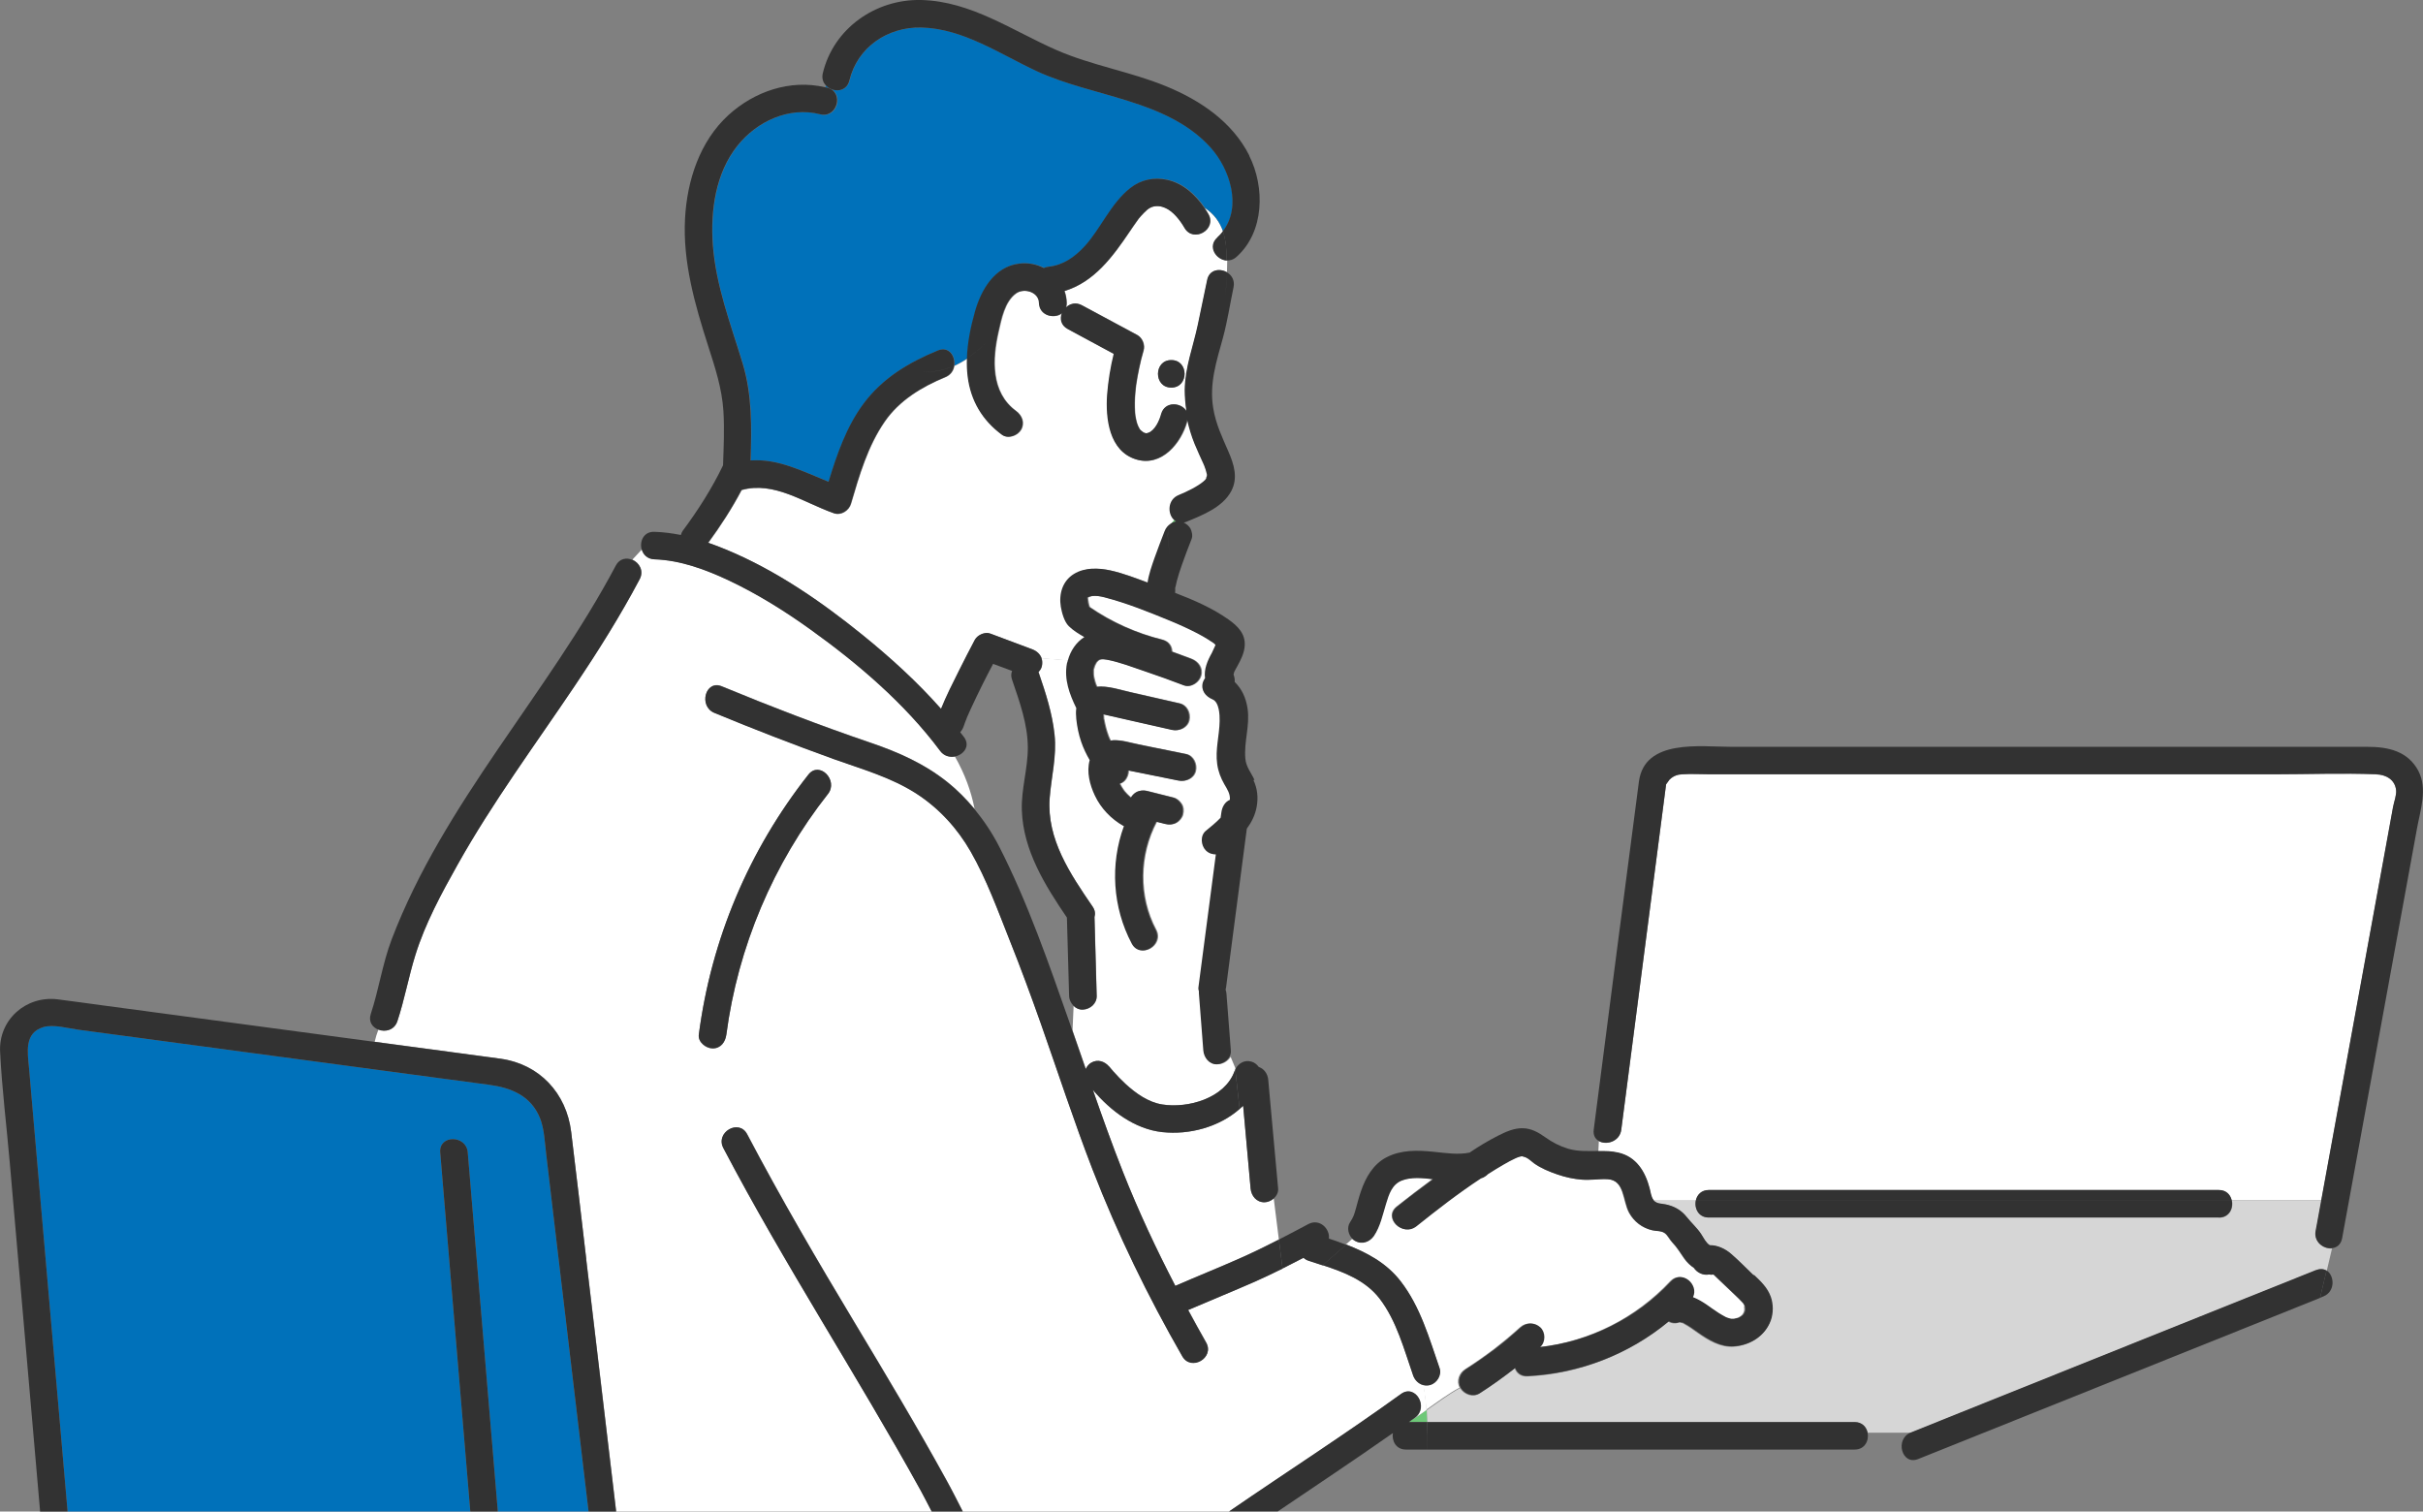
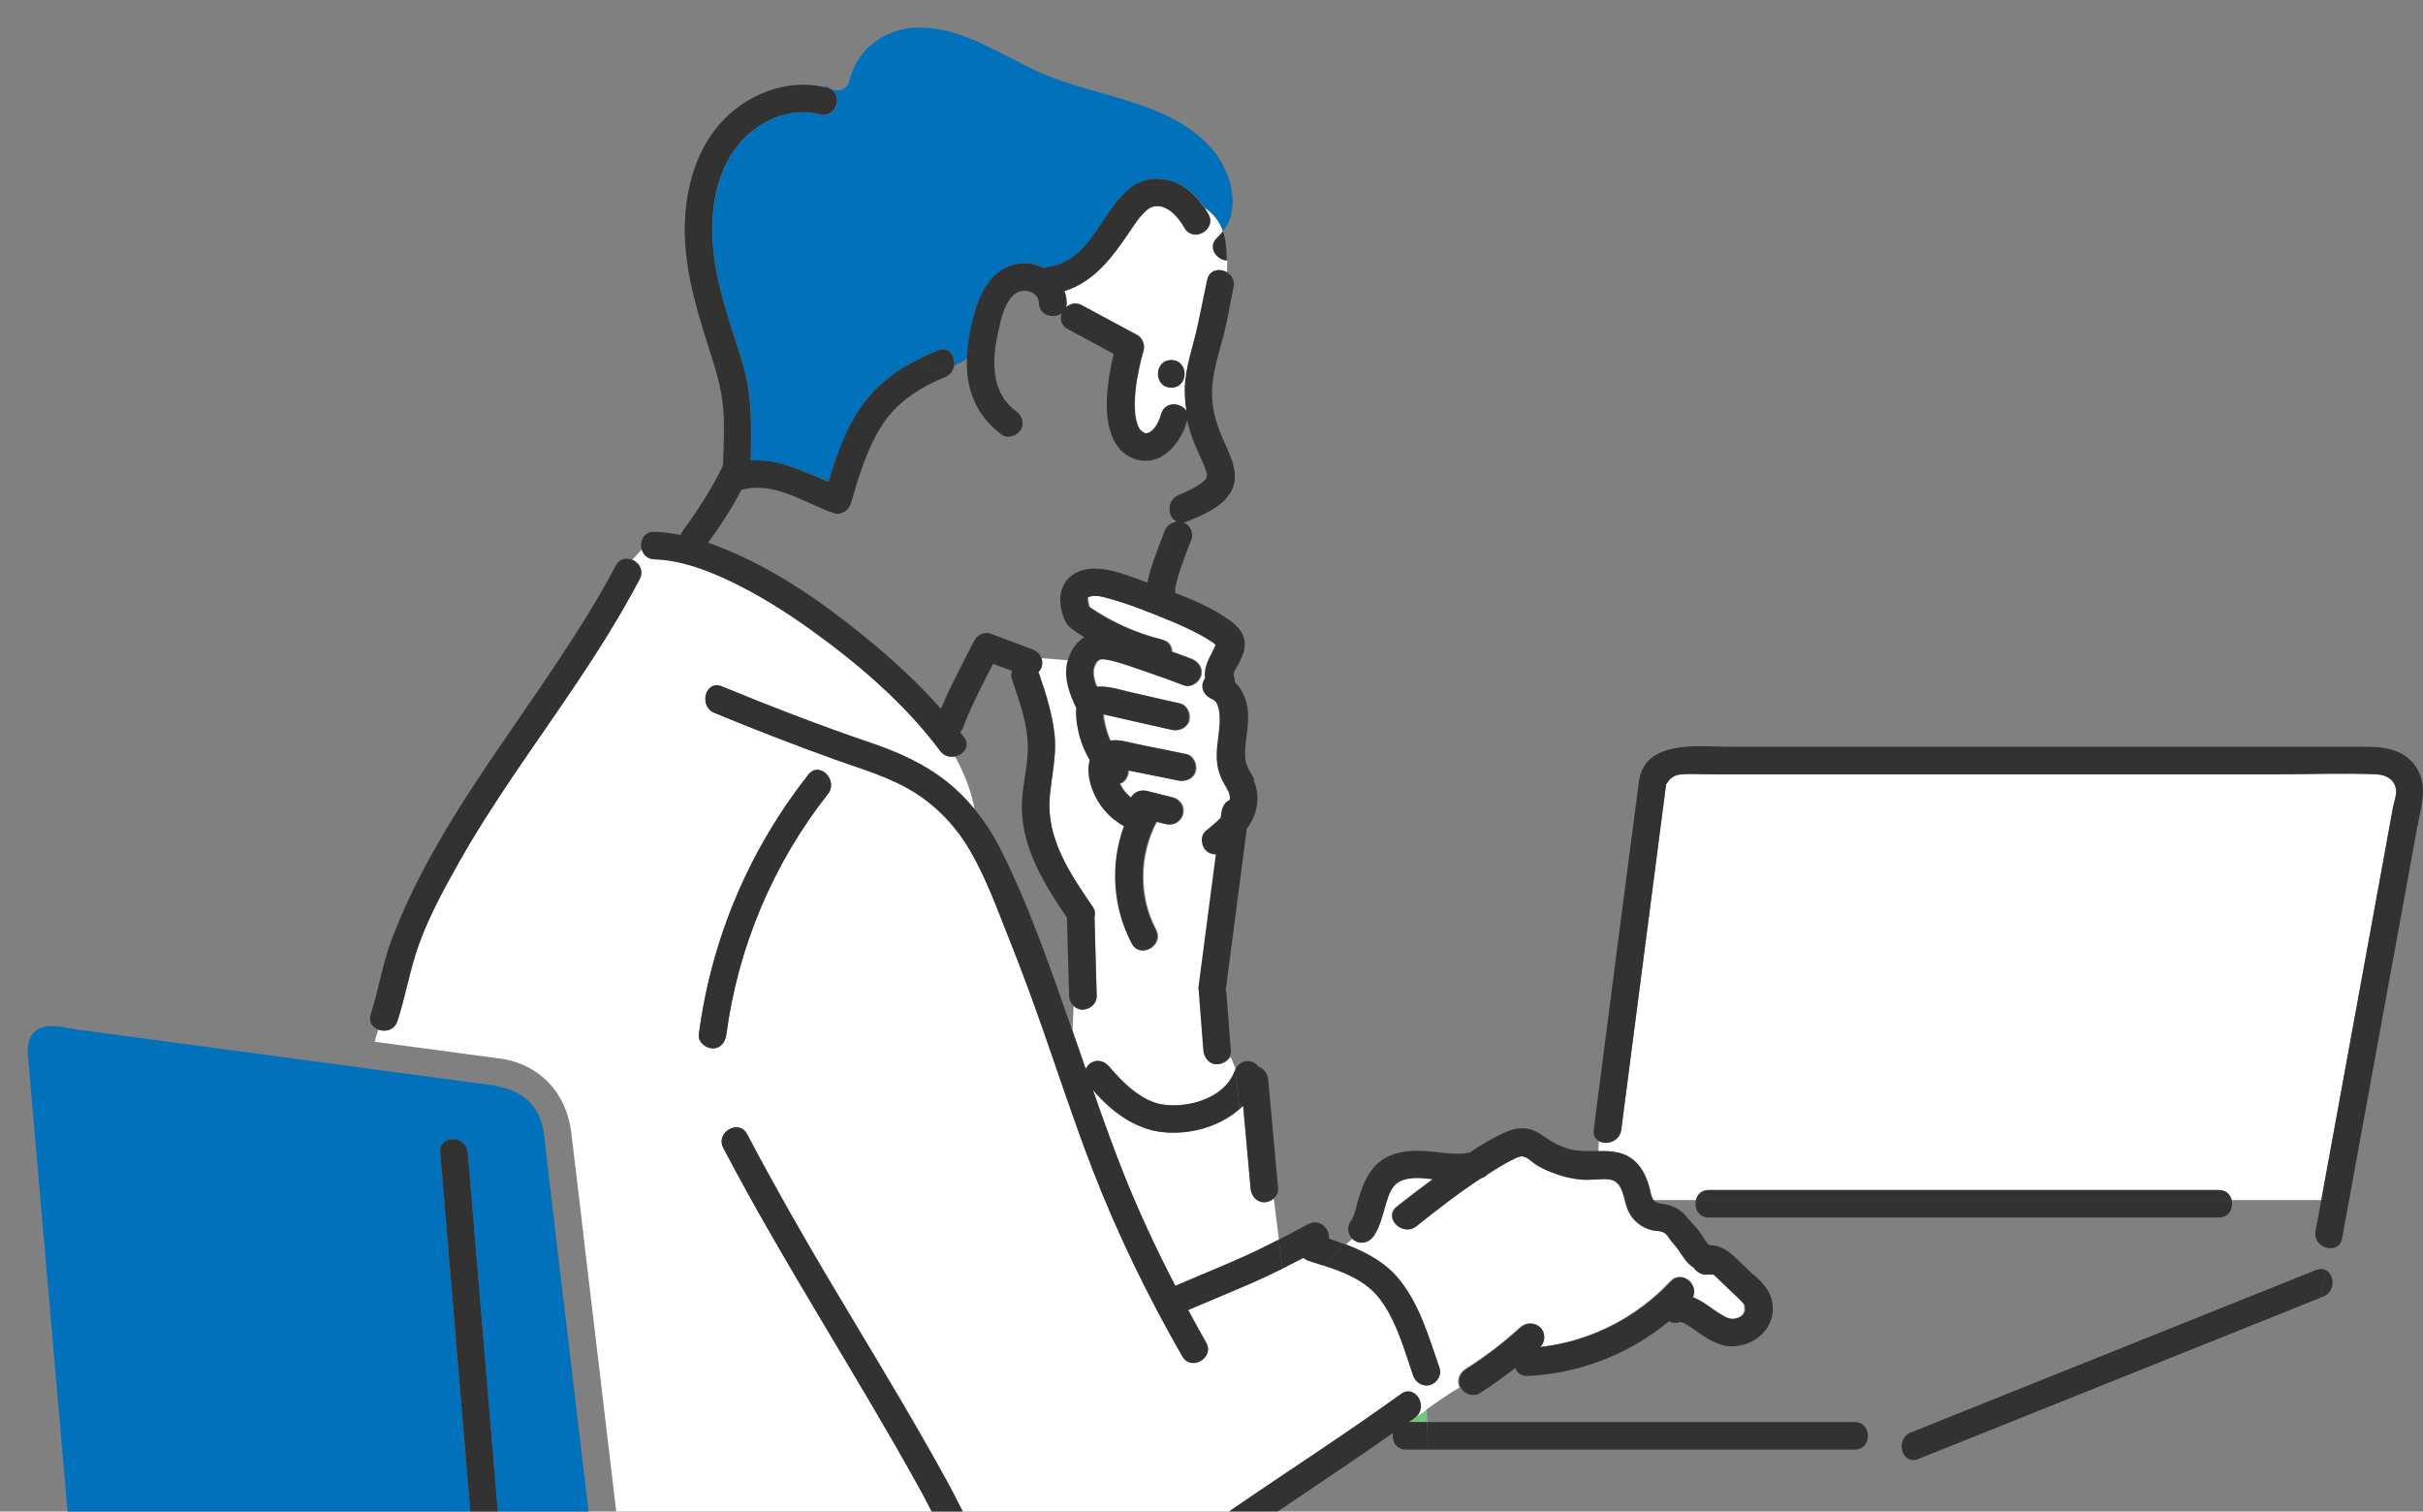
<svg xmlns="http://www.w3.org/2000/svg" viewBox="0 0 198.92 124.09">
  <rect x="0" y="0" width="198.92" height="124.09" fill="#808080" stroke="none" />
  <g fill="#6ec878">
    <path d="m142.09 108.28s.05 0 .05 0h-.01s-.02 0-.03 0z" />
    <path d="m138.1 108.58s-.07-.03-.08-.03c0 0 .04.02.08.03z" />
    <path d="m137.79 108.53s.01 0 .03 0c-.01 0-.03 0-.03 0z" />
    <path d="m96.48 48.3s-.01.08-.02.12c0-.04.01-.07.02-.1 0 0 0-.02 0-.03z" />
    <path d="m142.69 108.18s.02 0 0 0z" />
    <path d="m142.07 108.28s0 0 .01 0 0 0-.01 0z" />
    <path d="m96.49 48.27s0 .01 0 .02c0-.03.01-.05.02-.08.02-.1-.01-.01-.02.06z" />
  </g>
  <path d="m38.4 94.6c.82 9.83 1.65 19.66 2.47 29.49h7.45c-.93-7.87-1.86-15.73-2.8-23.6-.23-1.92-.46-3.84-.68-5.76-.12-1-.15-2.06-.5-2.92-.75-1.86-2.39-2.51-4.14-2.75-1.57-.21-3.15-.42-4.72-.63-9.69-1.3-19.38-2.6-29.07-3.9-.82-.11-2.03-.46-2.85-.21-1.59.48-1.29 2.08-1.18 3.33.36 4.14.72 8.28 1.08 12.43.7 8 1.39 16.01 2.09 24.01h33.06c-.82-9.83-1.65-19.66-2.47-29.49-.12-1.45 2.14-1.44 2.26 0z" fill="#0071ba" />
  <path d="m116.02 116.49c-.12.08-.24.16-.35.25h1.51c-.01-.33-.03-.66-.05-.99-.36.26-.73.51-1.1.75z" fill="#6ec878" />
-   <path d="m182.16 99.95h-41.88c-.86 0-1.21-.79-1.05-1.44h-3.5s0 .01 0 .02c.27.33.63.28 1.01.36.71.15 1.28.47 1.73 1.04.38.48.83.87 1.17 1.38.26.4.39.71.71.93.64-.02 1.28.29 1.77.72.63.55 1.22 1.16 1.83 1.74.56.53 1.12 1.06 1.38 1.81.21.6.21 1.32 0 1.92-.46 1.28-1.67 2.03-3 2.13-1.11.08-2.09-.52-2.96-1.13-.37-.26-.74-.54-1.15-.75 0 0-.05-.03-.1-.06-.01 0-.02 0-.03 0-.04-.01-.17-.03-.23-.05-.03 0-.07.02-.1.03-.28.09-.56.04-.8-.09-3.25 2.7-7.35 4.29-11.59 4.49-.54.03-.88-.27-1.02-.66-.94.73-1.91 1.43-2.91 2.07-.53.34-1.22.09-1.55-.41 0-.01-.01-.03-.02-.05-.94.52-1.84 1.19-2.74 1.82.02.33.04.66.05.99h35.09c.61 0 .96.4 1.06.86h3.56c1.38-.55 2.75-1.1 4.13-1.66 5.97-2.39 11.94-4.79 17.91-7.18 3.74-1.5 7.48-3 11.23-4.5.34-.14.63-.1.86.04l.43-1.82c-.68.05-1.48-.52-1.32-1.41.04-.23.09-.47.13-.7.11-.62.23-1.24.34-1.86h-7.37c.16.65-.19 1.44-1.05 1.44z" fill="#d6d6d6" />
  <path d="m195.09 63.57c-2.78-.11-5.58 0-8.35 0h-46.42c-.72 0-1.47-.05-2.19 0-.18.01-.31.02-.49.08-.22.07-.41.19-.58.36 0 0-.28.39-.28.39-.07.51-.13 1.03-.2 1.54-1.16 8.94-2.32 17.87-3.48 26.81-.13.97-1.22 1.29-1.84.93l-.04.84c.55 0 1.09 0 1.64.13 1.47.34 2.2 1.55 2.56 2.92.08.29.12.7.31.95h3.5c.11-.45.46-.82 1.05-.82h41.88c.59 0 .94.38 1.05.82h7.37c1.68-9.22 3.37-18.43 5.05-27.65.28-1.54.56-3.07.84-4.61.08-.43.3-.99.25-1.39-.11-.87-.84-1.26-1.62-1.29z" fill="#fff" />
  <path d="m100 87.37c-.64.03-1.08-.54-1.13-1.13-.12-1.55-.24-3.11-.36-4.66 0-.07 0-.13 0-.19-.04-.11-.06-.23-.04-.35.48-3.64.95-7.27 1.43-10.91-.29.02-.59-.08-.83-.32-.4-.4-.47-1.21 0-1.6.39-.32.84-.67 1.22-1.08.02-.14.04-.28.06-.42.06-.46.3-.88.7-1.05.04-.49-.21-.86-.45-1.27-.3-.52-.5-1.06-.59-1.66-.17-1.2.18-2.35.2-3.54 0-.5-.04-1.55-.59-1.78-.56-.24-.97-.74-.79-1.39.03-.12.1-.24.18-.35-.1-.73.2-1.42.56-2.07.02-.03.2-.42.3-.65-.02-.03-.05-.06-.07-.08-.03-.03-.04-.04-.05-.05 0 0-.02-.01-.06-.04-.13-.1-.27-.19-.41-.27-.28-.18-.58-.34-.87-.5-.75-.39-1.52-.74-2.3-1.06-1.73-.72-3.54-1.44-5.35-1.91-.34-.09-.69-.14-1.04-.11-.08 0-.29.06-.42.16.06-.05.04.07.04.02.03.25.06.47.15.72 1.79 1.24 3.86 2.16 5.97 2.68.55.14.79.55.8.98.53.19 1.06.39 1.59.59.57.22.96.75.79 1.39-.15.55-.82 1.01-1.39.79-1.06-.41-2.12-.79-3.19-1.15-1.01-.34-2.05-.75-3.1-.95-.17-.03-.36-.05-.53-.03-.11.02-.18.07-.26.13.06-.05-.05.06-.11.12 0 .01-.07.12-.08.15-.01.02-.06.14-.07.15-.02.06-.04.13-.06.2-.02.05-.02.08-.03.09v.09.24c0 .22.06.43.12.65.04.15.1.29.16.43.87-.1 1.89.25 2.7.43l4.08.93c.62.14.92.81.79 1.39-.14.61-.81.92-1.39.79-1.13-.26-2.27-.52-3.4-.77-.54-.12-1.09-.25-1.63-.37-.16-.04-.32-.07-.48-.11-.02 0-.08-.02-.13-.03 0 .09.01.18.02.27v.07c0 .02 0 .04.02.08.08.45.19.89.35 1.32 0 .01.07.17.08.2.03.08.07.16.11.23.07-.01.14-.04.22-.04.68-.04 1.41.2 2.07.34 1.3.26 2.6.53 3.9.79.62.13.92.83.79 1.39-.14.62-.81.91-1.39.79-1.09-.22-2.18-.44-3.27-.66-.28-.06-.57-.12-.85-.17 0 .3-.1.6-.32.84-.11.12-.24.2-.39.25.09.18.19.35.31.51.02.03.04.06.06.08.01.01.01.01.03.04.07.07.13.15.2.22.1.11.21.2.33.3.1-.18.26-.35.43-.45.26-.15.58-.19.87-.11.72.18 1.43.36 2.15.54.29.07.52.27.68.52.17.26.18.58.11.87-.06.27-.28.54-.52.68-.26.15-.58.19-.87.11-.25-.06-.51-.13-.76-.19-1.45 2.73-1.52 6.11-.06 8.86.68 1.29-1.27 2.43-1.95 1.14-1.57-2.97-1.79-6.52-.64-9.64-.02 0-.03 0-.05-.02-.99-.56-1.85-1.44-2.33-2.48-.42-.89-.7-1.96-.43-2.92-.28-.48-.51-.98-.7-1.51-.21-.6-.33-1.22-.4-1.86-.03-.3-.04-.6 0-.9-.55-1.16-1-2.36-.77-3.66.02-.09.05-.17.08-.26l-2.24-.18c.07.2.08.42.03.66-.04.18-.14.34-.28.48 0 .02.02.03.02.05.57 1.66 1.12 3.33 1.3 5.09.19 1.78-.26 3.45-.4 5.21-.26 3.37 1.7 6.24 3.52 8.9.21.3.24.6.16.86v.03c.06 2.15.12 4.3.18 6.45.02.63-.53 1.1-1.13 1.13-.3.01-.57-.11-.77-.31l-.09 2.01c.37 1.05.73 2.11 1.1 3.17.1-.22.26-.41.45-.52.53-.31 1.1-.11 1.47.32-.04-.05-.06-.08.03.03.1.12.2.24.3.35.32.36.66.71 1.01 1.04.84.77 1.86 1.51 3.02 1.69 2.12.33 5.13-.52 5.93-2.72.02-.05.05-.11.07-.16v-.07s-.4-.96-.4-.96c-.2.35-.61.59-1.01.61z" fill="#fff" />
  <path d="m101.42 87.77-.02-.05v.07s.02-.01.02-.02z" fill="#6ec878" />
  <path d="m99.93 19.5c.18-.16.33-.33.47-.51-.26-.74-.71-1.4-1.49-1.92.11.16.22.33.31.5.73 1.26-1.22 2.4-1.95 1.14-.38-.65-.95-1.37-1.58-1.64-.34-.14-.52-.16-.73-.15-.02 0-.14.01-.18.02-.06.01-.13.03-.19.05-.04.02-.17.08-.21.1-.03.02-.13.1-.18.13-.18.16-.35.33-.51.51-.22.25-.16.18-.36.46-.19.26-.36.52-.54.78-1.44 2.13-2.95 4.18-5.38 4.92.1.3.17.63.18.97 0 .14-.02.26-.05.37.32-.3.8-.44 1.3-.17 1.51.81 3.02 1.63 4.54 2.44.43.23.66.81.52 1.28s-.26.96-.36 1.44c-.1.46-.18.92-.25 1.39 0 .07-.03.23-.03.25-.02.14-.03.28-.04.42-.02.26-.04.52-.04.78s0 .51.02.77c0 .1.02.21.03.31 0 .04.04.23.05.26.03.12.06.24.09.36.01.04.07.19.09.23.04.07.07.14.11.21.02.03.03.06.04.07 0 0 .01.01.03.02l.17.17c-.21-.2.03 0 .1.05.01 0 .02 0 .03.01.05.02.1.04.15.05.03 0 .12 0 .21-.04.54-.2.9-.98 1.05-1.54.29-1.07 1.63-.97 2.08-.24-.09-.58-.14-1.16-.14-1.75.03-1.88.69-3.53 1.07-5.33.26-1.23.52-2.46.77-3.69.18-.85 1.01-.97 1.6-.64.01-.32.02-.64.02-.95-.88-.05-1.62-1.15-.78-1.89zm-3.77 12.32c-1.46 0-1.45-2.26 0-2.26s1.45 2.26 0 2.26z" fill="#fff" />
  <path d="m67.34 9.38c-2.54-.65-5.18.58-6.77 2.57-1.81 2.26-2.23 5.35-2.03 8.15.24 3.36 1.46 6.52 2.44 9.71.8 2.62.74 5.3.66 7.99 2.26-.16 4.27.9 6.4 1.75.68-2.25 1.48-4.53 2.87-6.41 1.56-2.11 3.72-3.39 6.11-4.37.9-.37 1.45.48 1.33 1.25.37-.17.73-.38 1.07-.6.04-1.3.31-2.61.66-3.85.51-1.8 1.61-3.7 3.64-3.94.71-.08 1.41.06 2.01.36.13-.06.28-.1.43-.11 1.17-.12 2.11-.79 2.92-1.67 1.31-1.42 2.15-3.53 3.76-4.79.88-.69 1.95-.91 3.05-.66 1.29.29 2.3 1.23 3.03 2.3.78.52 1.23 1.17 1.49 1.92 1.57-2.02.57-5.12-1.01-6.87-3.57-3.95-9.64-4.13-14.23-6.25-3.03-1.4-6.07-3.52-9.52-3.6-2.77-.06-5.25 1.6-5.9 4.35-.24 1-1.39.99-1.93.4-.02.05-.04.1-.06.16.07.02.14.02.2.04 1.41.36.81 2.54-.6 2.18z" fill="#0071ba" />
-   <path d="m99.1 38.83c-.03-.09-.05-.17-.07-.26-.08-.25-.14-.38-.16-.43-.24-.57-.51-1.12-.75-1.69-.26-.64-.46-1.31-.61-1.98 0 .04 0 .09-.02.13-.49 1.79-2.11 3.75-4.18 3.12-2.22-.68-2.52-3.37-2.37-5.33.08-1.11.26-2.24.54-3.33-1.26-.68-2.52-1.36-3.78-2.04-.56-.3-.66-.85-.48-1.3-.64.5-1.86.21-1.88-.85-.02-.91-1.24-1.26-1.91-.77-.92.67-1.18 2.07-1.42 3.11-.52 2.27-.66 5 1.43 6.53.49.36.74.97.41 1.55-.29.49-1.05.77-1.55.41-1.61-1.18-2.57-2.79-2.81-4.78-.06-.49-.08-.98-.06-1.48-.34.23-.7.43-1.07.6-.06.38-.29.75-.73.93-1.93.79-3.78 1.9-4.98 3.65-1.39 2.01-2.09 4.42-2.77 6.74-.16.56-.81.99-1.39.79-2.45-.85-4.91-2.66-7.59-1.91-.8 1.51-1.74 2.96-2.74 4.33.52.18 1.03.37 1.54.59 4.05 1.7 7.72 4.22 11.12 6.97 2.29 1.86 4.5 3.86 6.46 6.08.43-1.07.96-2.11 1.47-3.13.42-.85.85-1.69 1.3-2.53.22-.41.83-.69 1.28-.52 1.15.43 2.29.86 3.44 1.29.37.14.65.4.76.73l2.24.18c.21-.77.68-1.48 1.35-1.91-.46-.26-.93-.54-1.28-.9-.38-.38-.57-1.08-.65-1.59-.17-1.04.13-2.11 1.07-2.69.89-.55 2.01-.51 3-.29 1.03.23 2.05.63 3.05 1 .1-.69.35-1.39.57-2.02.25-.73.53-1.46.82-2.18.11-.27.28-.48.49-.63.07-.12.15-.23.27-.34-.52-.5-.52-1.64.4-2.02.71-.29 1.54-.7 2.03-1.11.03-.02.11-.1.16-.15.02-.02.05-.08.08-.12-.01 0 .04-.18.05-.17 0-.06 0-.13 0-.16 0 .04.04.13-.03-.11z" fill="#fff" />
  <path d="m96.14 43.02c.14-.09.29-.16.47-.19-.08-.04-.14-.09-.2-.15-.11.1-.2.22-.27.34z" fill="#6ec878" />
  <path d="m100.95 124.06c4.68-3.22 9.47-6.3 14.08-9.62 1.18-.85 2.31 1.11 1.14 1.95-.05.04-.1.07-.15.11.37-.24.74-.49 1.1-.75-.05-.68-.13-1.35-.25-2.03-.39-.09-.71-.39-.85-.8-.74-2.14-1.35-4.47-2.75-6.3-1.15-1.5-2.93-2.18-4.68-2.75l-.32.28.32-.28c-.38-.12-.76-.24-1.13-.37-.18-.06-.32-.15-.44-.25-.57.3-1.15.59-1.72.88v.06s0-.06 0-.06c-.73.36-1.45.71-2.2 1.04-1.84.82-3.71 1.57-5.55 2.36.48.89.97 1.78 1.47 2.66.73 1.26-1.23 2.4-1.95 1.14-2.83-4.93-5.31-10.04-7.37-15.34-1.53-3.95-2.84-7.99-4.25-11.99-.81-2.29-1.65-4.56-2.55-6.82-.97-2.44-1.9-5-3.2-7.28-1.09-1.91-2.59-3.55-4.44-4.75-2.08-1.35-4.46-2.01-6.78-2.84-3.3-1.19-6.58-2.46-9.82-3.8-1.33-.55-.74-2.73.6-2.18 4.01 1.66 8.07 3.22 12.18 4.62 2.3.78 4.44 1.73 6.35 3.25.81.65 1.55 1.4 2.22 2.2-.28-1.43-.8-2.87-1.62-4.3-.41.08-.87-.04-1.19-.46-2.89-3.87-6.75-7.18-10.65-9.97-2.1-1.5-4.31-2.89-6.65-4-1.92-.91-4.02-1.69-6.16-1.76-.57-.02-.91-.38-1.04-.81-.27.28-.53.56-.78.84.56.24.97.9.6 1.6-1.59 3.01-3.41 5.89-5.3 8.71-3.27 4.86-6.77 9.59-9.64 14.71-1.32 2.35-2.66 4.84-3.47 7.42-.56 1.79-.89 3.66-1.48 5.44-.25.74-.99.91-1.56.69-.13.34-.23.67-.31 1.01 2.58.35 5.17.69 7.75 1.04.86.12 1.73.23 2.59.35 3.2.44 5.4 2.83 5.79 6 .43 3.48.83 6.97 1.24 10.45.82 6.91 1.64 13.81 2.46 20.72h25.91s0 0 0 0h-.44.44c-.3-.59-.6-1.16-.9-1.72-5.23-9.47-11.17-18.53-16.2-28.11-.68-1.29 1.28-2.43 1.95-1.14 2.76 5.25 5.75 10.37 8.81 15.45 2.58 4.29 5.15 8.58 7.56 12.97.46.83.89 1.69 1.33 2.55h21.87s.02-.02.04-.03zm-32.98-58.87c-4.48 5.67-7.4 12.59-8.34 19.76-.08.6-.45 1.14-1.13 1.13-.55 0-1.21-.52-1.13-1.13 1.02-7.83 4.11-15.16 9-21.35.9-1.14 2.49.47 1.6 1.6z" fill="#fff" />
  <path d="m104.57 98.39c-.22.19-.5.31-.77.31-.65 0-1.07-.52-1.13-1.13-.03-.37-.07-.75-.1-1.12-.17-1.89-.34-3.78-.51-5.66-.09.09-.19.16-.29.25v.12s0-.12 0-.12c-1.68 1.48-4.11 2.14-6.35 1.9-2.27-.25-4.24-1.74-5.7-3.47.79 2.27 1.59 4.53 2.48 6.76 1.26 3.19 2.72 6.29 4.29 9.33 1.89-.82 3.71-1.55 5.46-2.33 1.03-.46 2.04-.95 3.04-1.47z" fill="#fff" />
  <path d="m143.21 107.24s-.03-.08-.04-.11c-.02-.04-.06-.09-.06-.11 0-.01 0-.01-.01-.02-.03-.03-.05-.06-.08-.09-.19-.21-.39-.39-.59-.59-.48-.45-.95-.91-1.43-1.36-.11-.1-.21-.21-.32-.31 0 0-.02-.02-.05-.04-.12.02-.24.02-.38 0-.46.1-.97-.15-1.22-.54-.29-.19-.55-.43-.79-.77-.33-.48-.58-.91-.99-1.33-.21-.22-.36-.57-.61-.75-.29-.21-.7-.16-1.04-.24-.81-.19-1.48-.7-1.88-1.43-.54-.99-.35-2.67-1.77-2.76-.69-.04-1.39.09-2.08.04-.7-.05-1.39-.2-2.05-.43-.67-.23-1.33-.5-1.91-.91-.22-.16-.43-.38-.68-.49-.08-.04-.28-.08-.34-.1-.06.02-.22.05-.28.07-.18.07-.1.03-.24.1-.32.15-.64.32-.95.5-.44.25-.87.53-1.31.8-.14.14-.31.26-.51.33-.02 0-.03 0-.05.01-1.85 1.22-3.63 2.6-5.31 3.94-1.13.9-2.73-.69-1.6-1.6.97-.77 1.96-1.52 2.96-2.26-.85-.1-1.78-.2-2.57.11-.8.32-1.06 1.11-1.3 1.94-.26.88-.45 1.83-.98 2.6-.34.51-.99.73-1.55.41-.07-.04-.13-.09-.19-.14l-.51.45c1.71.66 3.31 1.51 4.47 3.01 1.62 2.08 2.35 4.68 3.2 7.14.2.58-.23 1.24-.79 1.39-.19.05-.37.05-.54 0 .12.68.21 1.35.25 2.03.9-.64 1.8-1.3 2.74-1.82-.3-.52-.06-1.19.43-1.5.83-.53 1.63-1.09 2.41-1.68.02-.01.03-.02.04-.03.04-.03.07-.06.11-.09.09-.07.18-.15.28-.22.19-.16.39-.31.58-.47.37-.31.74-.63 1.09-.95.47-.42 1.13-.43 1.6 0 .43.4.44 1.2 0 1.6 0 0-.02.02-.03.02 4.1-.45 7.94-2.38 10.76-5.4.9-.97 2.3.27 1.8 1.3.39.15.76.37 1.1.6.33.23.66.47 1 .69.18.12.36.23.55.32.03.02.06.03.1.05.08.03.16.06.24.08.05.01.1.02.15.04h.02.05.11.1c.08-.04.2-.05.3-.08h.02c.04-.02.07-.03.1-.05.02-.01.11-.07.16-.1.04-.03.09-.09.11-.1 0 0 .03-.03.05-.05 0 0 0 0 0-.01.03-.05.05-.1.08-.14.01-.05.04-.12.05-.16 0 0 0 0 0-.01 0-.06 0-.12 0-.18 0 0 0-.01 0-.02 0-.04-.02-.1-.02-.11z" fill="#fff" />
  <path d="m136.8 64.29s0 .07-.01.11c.02-.01.07-.56.01-.11z" fill="#6ec878" />
  <g fill="#323232">
    <path d="m96.48 48.32s.02-.09.02-.11c0 .03-.01.05-.02.08z" />
    <path d="m96.16 31.82c1.45 0 1.46-2.26 0-2.26s-1.46 2.26 0 2.26z" />
    <path d="m198.56 63.32c-.88-1.68-2.52-2.01-4.21-2.01h-52.22c-2.52 0-7.11-.68-7.58 2.85-1.22 9.24-2.4 18.48-3.6 27.72-.04.29-.07.58-.11.86-.06.46.13.77.42.93l.08-1.62-.08 1.62c.62.36 1.72.04 1.84-.93 1.16-8.94 2.32-17.87 3.48-26.81.07-.51.13-1.03.2-1.54 0 0 .28-.4.28-.39.16-.16.36-.29.58-.36.18-.06.3-.06.49-.08.72-.05 1.47 0 2.19 0h46.42c2.78 0 5.58-.11 8.35 0 .78.03 1.52.42 1.62 1.29.05.41-.17.96-.25 1.39-.28 1.54-.56 3.07-.84 4.61-1.68 9.22-3.37 18.43-5.05 27.65h1.8-1.8c-.11.62-.23 1.24-.34 1.86-.04.23-.09.47-.13.7-.16.89.64 1.47 1.32 1.41l.61-2.58-.61 2.58c.4-.03.76-.28.86-.81 1.68-9.19 3.36-18.39 5.04-27.58.37-2.03.74-4.05 1.11-6.08.28-1.53.87-3.24.12-4.69zm-61.77 1.07s0-.07.01-.11c.06-.45 0 .09-.01.11z" />
    <path d="m139.23 98.51c-.16.65.19 1.44 1.05 1.44h41.88c.86 0 1.21-.79 1.05-1.44z" />
    <path d="m182.16 97.69h-41.88c-.59 0-.94.38-1.05.82h43.98c-.11-.45-.46-.82-1.05-.82z" />
    <path d="m77.7 121.53c-2.41-4.39-4.99-8.68-7.56-12.97-3.05-5.08-6.05-10.2-8.81-15.45-.68-1.29-2.63-.15-1.95 1.14 5.03 9.59 10.97 18.64 16.2 28.11.3.55.6 1.13.9 1.72h2.55c-.44-.86-.87-1.72-1.33-2.55z" />
    <path d="m76.49 124.08v.01h2.55v-.01z" />
    <path d="m114.35 117.66c-.1.63.26 1.34 1.07 1.34h1.78c0-.75 0-1.51-.03-2.26h-1.51c.12-.08.24-.17.35-.25-.82.52-1.66.96-2.58 1.19.92-.23 1.76-.67 2.58-1.19.05-.04.1-.07.15-.11 1.17-.84.04-2.8-1.14-1.95-4.61 3.33-9.39 6.4-14.08 9.62-.01 0-.02.02-.04.03h4c3.15-2.13 6.32-4.24 9.43-6.42z" />
    <path d="m153.32 117.6h-2.72 2.72c-.1-.46-.45-.86-1.06-.86h-35.09c.03.75.03 1.51.03 2.26h35.06c.85 0 1.2-.76 1.06-1.4z" />
    <path d="m89.85 75.31s0-.02 0-.03c.08-.26.05-.56-.16-.86-1.82-2.66-3.77-5.53-3.52-8.9.13-1.76.59-3.43.4-5.21-.19-1.75-.73-3.42-1.3-5.09 0-.02-.02-.03-.02-.05.14-.14.24-.3.28-.48.05-.24.04-.46-.03-.66l-1.92-.16 1.92.16c-.12-.33-.39-.59-.76-.73-1.15-.43-2.29-.86-3.44-1.29-.45-.17-1.06.11-1.28.52-.44.84-.88 1.68-1.3 2.53-.51 1.02-1.04 2.06-1.47 3.13-1.96-2.22-4.17-4.23-6.46-6.08-3.4-2.75-7.07-5.28-11.12-6.97-.51-.21-1.02-.41-1.54-.59 1.01-1.37 1.95-2.82 2.74-4.33 2.68-.75 5.14 1.06 7.59 1.91.58.2 1.23-.23 1.39-.79.68-2.32 1.38-4.73 2.77-6.74 1.21-1.74 3.05-2.85 4.98-3.65.44-.18.67-.55.73-.93-1.04.48-2.18.67-3.32.29 1.14.38 2.27.18 3.32-.29.12-.77-.43-1.62-1.33-1.25-2.39.98-4.55 2.27-6.11 4.37-1.4 1.88-2.19 4.17-2.87 6.41-2.13-.86-4.13-1.91-6.4-1.75.08-2.69.14-5.37-.66-7.99-.97-3.19-2.19-6.35-2.44-9.71-.2-2.81.22-5.89 2.03-8.15 1.59-1.99 4.23-3.22 6.77-2.57 1.41.36 2.01-1.82.6-2.18-.07-.02-.14-.02-.2-.04-.15.37-.24.79-.24 1.31 0-.51.09-.94.24-1.31-2.85-.66-5.78.34-7.92 2.29-2.35 2.15-3.39 5.36-3.56 8.47-.2 3.58.81 7.09 1.89 10.46.57 1.78 1.14 3.49 1.26 5.37.09 1.48.02 2.97-.03 4.45-.91 1.9-2.07 3.71-3.32 5.39-.07.1-.11.21-.14.33-.72-.14-1.44-.24-2.18-.26-.88-.03-1.23.79-1.04 1.45.16-.17.33-.33.49-.49-.16.16-.33.33-.49.49.12.43.47.79 1.04.81 2.14.07 4.24.85 6.16 1.76 2.34 1.11 4.55 2.49 6.65 4 3.91 2.8 7.77 6.1 10.65 9.97.31.42.77.53 1.19.46-.32-.56-.67-1.12-1.09-1.68.42.56.77 1.12 1.09 1.68.73-.13 1.32-.86.77-1.6-.1-.14-.21-.27-.31-.4.12-.13.21-.28.27-.45.08-.25.18-.49.28-.74 0 0 0-.01 0-.02.04-.08.07-.16.11-.24.07-.15.13-.3.2-.45.32-.7.66-1.39 1-2.08.27-.55.56-1.09.84-1.63.52.19 1.04.39 1.56.58-.09.21-.1.45 0 .73.61 1.79 1.28 3.63 1.29 5.54.01 1.74-.55 3.43-.49 5.17.11 3.29 1.9 6.16 3.7 8.81.06 2.14.12 4.28.18 6.42 0 .31.15.6.36.82l.12-2.62-.12 2.62c.2.2.47.33.77.31.6-.03 1.15-.5 1.13-1.13-.06-2.15-.12-4.3-.18-6.45z" />
    <path d="m51.91 45.96c-.98 1.11-1.74 2.33-1.74 3.93 0-1.6.76-2.82 1.74-3.93-.47-.2-1.04-.12-1.35.46-5.59 10.56-14.12 19.45-18.41 30.71-.75 1.98-1.05 4.11-1.71 6.11-.21.64.14 1.1.62 1.29.28-.75.66-1.5 1.03-2.25-.38.75-.75 1.5-1.03 2.25.56.22 1.31.05 1.56-.69.59-1.78.92-3.65 1.48-5.44.8-2.58 2.15-5.07 3.47-7.42 2.87-5.12 6.37-9.84 9.64-14.71 1.9-2.82 3.71-5.71 5.3-8.71.37-.7-.04-1.36-.6-1.6z" />
    <path d="m109.1 101.67c.09-.79-.76-1.67-1.69-1.18-.8.43-1.61.85-2.42 1.27l.3 2.38c.58-.29 1.15-.58 1.72-.88.12.11.26.2.44.25.37.12.75.24 1.13.37l1.94-1.69c-.47-.18-.94-.35-1.42-.51z" />
    <path d="m102.06 90.79c.17 1.89.34 3.78.51 5.66.03.37.07.75.1 1.12.06.61.48 1.13 1.13 1.13.27 0 .55-.12.77-.31l-.61-4.89.61 4.89c.23-.21.39-.5.36-.82-.24-2.6-.47-5.19-.71-7.79l-.1-1.12c-.04-.49-.33-.92-.78-1.07-.15-.21-.37-.38-.61-.44-.57-.16-1.07.15-1.32.63l.36 3.25c.09-.08.2-.16.29-.25z" />
    <path d="m105.29 104.14-.3-2.38c-1 .51-2.01 1.01-3.04 1.47-1.75.78-3.57 1.51-5.46 2.33-1.58-3.04-3.03-6.14-4.29-9.33-.88-2.23-1.69-4.49-2.48-6.76 1.46 1.73 3.43 3.22 5.7 3.47 2.24.24 4.66-.42 6.35-1.9l-.36-3.25c-.03.05-.05.1-.07.16-.8 2.21-3.82 3.06-5.93 2.72-1.15-.18-2.18-.92-3.02-1.69-.36-.33-.69-.67-1.01-1.04-.1-.12-.2-.24-.3-.35s-.07-.08-.03-.03c-.37-.43-.94-.63-1.47-.32-.19.11-.35.3-.45.52-.36-1.06-.73-2.11-1.1-3.17l-.12 2.56.12-2.56c-.06-.18-.13-.37-.19-.55-1.72-4.89-3.45-9.93-5.82-14.56-.56-1.09-1.24-2.11-2.02-3.06.2 1.02.3 2.04.3 3.06 0-1.02-.1-2.04-.3-3.06-.67-.8-1.4-1.55-2.22-2.2-1.91-1.53-4.05-2.47-6.35-3.25-4.11-1.4-8.17-2.97-12.18-4.62-1.34-.56-1.93 1.63-.6 2.18 3.24 1.34 6.52 2.61 9.82 3.8 2.32.83 4.69 1.49 6.78 2.84 1.85 1.2 3.35 2.85 4.44 4.75 1.31 2.29 2.23 4.84 3.2 7.28.9 2.25 1.74 4.53 2.55 6.82 1.41 4 2.72 8.03 4.25 11.99 2.05 5.3 4.54 10.41 7.37 15.34.72 1.26 2.68.12 1.95-1.14-.5-.88-.99-1.77-1.47-2.66 1.85-.8 3.71-1.55 5.55-2.36.74-.33 1.47-.68 2.2-1.04z" />
    <path d="m118.19 112.32c-.85-2.46-1.58-5.05-3.2-7.14-1.16-1.5-2.77-2.35-4.47-3.01l-1.94 1.69c1.75.57 3.53 1.25 4.68 2.75 1.4 1.83 2 4.16 2.75 6.3.14.4.46.7.85.8-.22-1.19-.57-2.38-1.17-3.57.6 1.19.95 2.38 1.17 3.57.17.04.35.04.54 0 .56-.15.99-.81.79-1.39z" />
    <path d="m102.99 64.03c-.27-.59-.69-1.07-.75-1.74-.13-1.39.39-2.73.18-4.13-.13-.88-.48-1.62-1.06-2.18.02-.15 0-.32-.06-.51-.01-.04-.02-.07-.03-.09.02-.06.06-.22.06-.23.06-.13.17-.31.25-.46.29-.53.58-1.09.61-1.71.05-.98-.6-1.6-1.33-2.12-1.31-.93-2.85-1.6-4.39-2.19 0-.06.02-.11.01-.18 0-.06 0-.12 0-.17 0 .03-.01.06-.02.1 0-.04.01-.08.02-.12 0 0 0 0 0-.01 0 0 0-.01 0-.02 0-.07.03-.16.02-.06.03-.17.07-.33.11-.5.12-.45.26-.9.42-1.34.25-.72.52-1.42.8-2.13.1-.26.02-.64-.11-.87-.11-.19-.32-.37-.54-.47.07-.01.15-.04.23-.07 1.31-.54 2.96-1.18 3.67-2.51.58-1.09.22-2.22-.24-3.27-.51-1.18-1.02-2.22-1.24-3.55-.33-2.04.27-3.83.8-5.77.37-1.36.58-2.77.87-4.15.12-.58-.17-1.02-.57-1.24-.02.64-.06 1.29-.06 1.94 0-.65.03-1.31.06-1.94-.59-.33-1.43-.2-1.6.64-.26 1.23-.52 2.46-.77 3.69-.38 1.8-1.04 3.45-1.07 5.33 0 .59.05 1.17.14 1.75-.45-.73-1.78-.83-2.08.24-.15.56-.51 1.34-1.05 1.54-.09.03-.18.04-.21.04-.05-.01-.1-.03-.15-.05 0 0-.01 0-.03-.01-.07-.04-.31-.26-.1-.05-.06-.06-.11-.11-.17-.17-.01-.01-.02-.02-.03-.02 0-.02-.02-.04-.04-.07-.04-.07-.07-.14-.11-.21-.01-.04-.07-.2-.09-.23-.04-.12-.07-.24-.09-.36 0-.03-.04-.22-.05-.26-.01-.1-.02-.21-.03-.31-.02-.26-.02-.51-.02-.77s.02-.52.04-.78c.01-.14.02-.28.04-.42 0-.03.02-.18.03-.25.07-.46.15-.93.25-1.39.1-.48.22-.97.36-1.44.14-.46-.09-1.04-.52-1.28-1.51-.81-3.02-1.63-4.54-2.44-.5-.27-.97-.13-1.3.17.03-.11.06-.23.05-.37 0-.34-.07-.67-.18-.97 2.43-.74 3.95-2.79 5.38-4.92.18-.26.35-.52.54-.78.2-.28.14-.21.36-.46.16-.18.33-.35.51-.51.05-.03.15-.12.18-.13.04-.02.17-.08.21-.1.06-.02.13-.04.19-.05.05 0 .16-.02.18-.02.21 0 .39 0 .73.15.63.27 1.2.98 1.58 1.64.73 1.26 2.68.12 1.95-1.14-.1-.17-.2-.33-.31-.5-.17-.11-.34-.22-.54-.31.2.1.38.2.54.31-.73-1.07-1.74-2.01-3.03-2.3-1.1-.25-2.17-.03-3.05.66-1.61 1.26-2.45 3.37-3.76 4.79-.81.88-1.75 1.54-2.92 1.67-.15.02-.3.05-.43.11-.6-.31-1.3-.45-2.01-.36-2.03.24-3.13 2.14-3.64 3.94-.35 1.24-.62 2.54-.66 3.85.61-.41 1.16-.88 1.64-1.36-.48.48-1.03.96-1.64 1.36-.02.5 0 .99.06 1.48.25 1.99 1.2 3.59 2.81 4.78.49.36 1.26.08 1.55-.41.34-.57.09-1.18-.41-1.55-2.09-1.53-1.95-4.26-1.43-6.53.23-1.03.5-2.44 1.42-3.11.66-.48 1.89-.13 1.91.77.02 1.06 1.24 1.35 1.88.85-.18.46-.08 1 .48 1.3l3.78 2.04c-.27 1.09-.45 2.22-.54 3.33-.14 1.96.15 4.65 2.37 5.33 2.07.63 3.69-1.32 4.18-3.12.01-.05.01-.09.02-.13.15.68.35 1.34.61 1.98.23.57.5 1.13.75 1.69.02.05.08.18.16.43.03.09.05.17.07.26.07.24.03.15.03.11v.16c-.02-.01-.07.16-.05.17-.03.05-.06.1-.08.12-.05.05-.14.13-.16.15-.49.41-1.32.82-2.03 1.11-.91.37-.92 1.52-.4 2.02.12-.11.27-.22.46-.31-.19.09-.34.2-.46.31.06.06.13.11.2.15-.17.02-.33.09-.47.19-.46.81-.03 1.96-.03 3.11 0-1.15-.44-2.3.03-3.11-.21.14-.39.35-.49.63-.28.72-.56 1.45-.82 2.18-.22.63-.47 1.33-.57 2.02-1-.37-2.02-.77-3.05-1-.99-.22-2.11-.26-3 .29-.94.58-1.24 1.65-1.07 2.69.09.51.28 1.22.65 1.59.35.35.83.64 1.28.9-.67.42-1.14 1.13-1.35 1.91l2.02.16-2.02-.16c-.02.09-.06.17-.08.26-.24 1.31.21 2.51.77 3.66-.04.3-.03.6 0 .9.07.63.19 1.25.4 1.86.18.53.42 1.03.7 1.51-.27.97.01 2.04.43 2.92.49 1.04 1.34 1.92 2.33 2.48.01 0 .03 0 .05.02-1.15 3.12-.93 6.68.64 9.64.68 1.29 2.63.15 1.95-1.14-1.46-2.76-1.38-6.13.06-8.86.25.06.51.13.76.19.29.07.61.04.87-.11.23-.14.46-.41.52-.68.07-.29.05-.61-.11-.87-.16-.24-.39-.45-.68-.52-.72-.18-1.43-.36-2.15-.54-.29-.07-.61-.04-.87.11-.17.1-.33.26-.43.45-.11-.1-.22-.19-.33-.3-.07-.07-.13-.15-.2-.22-.02-.02-.02-.02-.03-.04-.02-.03-.04-.06-.06-.08-.11-.16-.21-.33-.31-.51.15-.05.28-.14.39-.25.22-.24.32-.54.32-.84.28.06.57.12.85.17l3.27.66c.58.12 1.25-.17 1.39-.79.13-.56-.17-1.26-.79-1.39-1.3-.26-2.6-.53-3.9-.79-.66-.13-1.39-.37-2.07-.34-.08 0-.14.03-.22.04-.04-.08-.07-.15-.11-.23-.01-.03-.07-.19-.08-.2-.16-.43-.27-.87-.35-1.32 0-.04-.01-.07-.02-.08 0-.01 0-.03 0-.07 0-.09-.02-.18-.02-.27.06.01.12.02.13.03.16.04.32.07.48.11.54.12 1.09.25 1.63.37 1.13.26 2.27.52 3.4.77.57.13 1.25-.18 1.39-.79.13-.57-.17-1.25-.79-1.39-1.36-.31-2.72-.62-4.08-.93-.81-.18-1.82-.53-2.7-.43-.06-.14-.12-.28-.16-.43-.06-.21-.11-.42-.12-.65 0-.08 0-.16 0-.24 0-.05 0-.07 0-.09 0-.01.02-.04.03-.09.02-.07.04-.13.06-.2 0-.01.05-.13.07-.15.02-.03.08-.13.08-.15.05-.06.16-.17.11-.12.08-.07.15-.12.26-.13.16-.03.36 0 .53.03 1.05.2 2.09.61 3.1.95 1.07.36 2.14.75 3.19 1.15.57.22 1.24-.24 1.39-.79.17-.64-.22-1.17-.79-1.39-.53-.2-1.06-.4-1.59-.59-.01-.43-.25-.84-.8-.98-2.11-.52-4.18-1.44-5.97-2.68-.09-.25-.12-.47-.15-.72 0 .05.03-.07-.04-.02.13-.1.34-.15.42-.16.35-.04.7.02 1.04.11 1.82.47 3.62 1.2 5.35 1.91.78.32 1.55.67 2.3 1.06.3.16.59.32.87.5.14.09.28.18.41.27.04.03.05.03.06.04 0 0 .01.02.05.05.02.02.05.05.07.08-.1.22-.28.62-.3.65-.36.64-.66 1.34-.56 2.07-.08.11-.14.23-.18.35-.18.65.22 1.15.79 1.39.56.23.6 1.28.59 1.78-.02 1.2-.37 2.34-.2 3.54.08.59.29 1.14.59 1.66.24.41.49.78.45 1.27-.41.17-.64.58-.7 1.05-.02.14-.04.28-.06.42-.38.4-.83.76-1.22 1.08-.47.39-.4 1.19 0 1.6.24.24.53.33.83.32-.48 3.64-.95 7.27-1.43 10.91-.02.12 0 .24.04.35 0 .06-.01.12 0 .19.12 1.55.24 3.11.36 4.66.05.59.49 1.16 1.13 1.13.57-.03 1.18-.5 1.13-1.13-.12-1.55-.24-3.11-.36-4.66 0-.11-.04-.23-.07-.33.02-.07.03-.14.04-.21.57-4.34 1.14-8.67 1.7-13.01.39-.53.69-1.12.81-1.8.14-.76.06-1.5-.27-2.2z" />
    <path d="m190.14 104.26c-3.74 1.5-7.48 3-11.23 4.5-5.97 2.39-11.94 4.79-17.91 7.18-1.38.55-2.75 1.1-4.13 1.66h3.13-3.13s0 0 0 0c-1.33.53-.75 2.72.6 2.18 3.74-1.5 7.48-3 11.23-4.5 5.97-2.39 11.94-4.79 17.91-7.18 1.29-.52 2.57-1.03 3.86-1.55l.53-2.24c-.22-.14-.52-.18-.86-.04z" />
    <path d="m191 104.3-.53 2.24c.09-.04.18-.07.27-.11 1-.4.92-1.72.26-2.14z" />
    <path d="m143.96 104.68c-.61-.58-1.19-1.19-1.83-1.74-.49-.43-1.14-.73-1.77-.72-.32-.22-.45-.53-.71-.93-.34-.51-.79-.9-1.17-1.38-.45-.57-1.02-.89-1.73-1.04-.38-.08-.75-.03-1.01-.36 0 0 0-.01 0-.02h-1.01 1.01c-.19-.25-.23-.66-.31-.95-.36-1.37-1.09-2.58-2.56-2.92-.55-.13-1.09-.14-1.64-.13l-.11 2.25.11-2.25c-.83 0-1.66.06-2.5-.19-.69-.21-1.27-.51-1.86-.93-.56-.4-1.13-.73-1.84-.75-.73-.02-1.4.29-2.04.61-.81.41-1.59.88-2.34 1.39-.94.2-2 .03-3-.07-1.29-.13-2.62-.16-3.81.45-1.1.56-1.73 1.67-2.11 2.79-.16.46-.28.93-.41 1.4-.16.56-.2.71-.48 1.14-.3.44-.15 1.06.22 1.4l.82-.71-.82.71c.06.05.12.1.19.14.56.33 1.2.1 1.55-.41.52-.78.71-1.72.98-2.6.25-.83.5-1.62 1.3-1.94.79-.31 1.71-.21 2.57-.11-1 .74-1.99 1.48-2.96 2.26-1.14.91.47 2.5 1.6 1.6 1.69-1.35 3.46-2.73 5.31-3.94.02 0 .03 0 .05-.01.2-.07.37-.19.51-.33.43-.27.86-.55 1.31-.8.31-.18.62-.35.95-.5.15-.07.07-.03.24-.1.05-.02.21-.05.28-.07.07.02.26.06.34.1.25.11.46.33.68.49.58.41 1.24.68 1.91.91.66.23 1.35.38 2.05.43s1.39-.08 2.08-.04c1.41.09 1.23 1.77 1.77 2.76.4.73 1.07 1.24 1.88 1.43.34.08.74.03 1.04.24.25.18.4.53.61.75.4.42.65.85.99 1.33.24.34.5.58.79.77.25.39.76.64 1.22.54.14.03.26.03.38 0 .02.02.04.04.05.04.11.1.21.2.32.31.48.45.95.91 1.43 1.36.2.19.41.38.59.59.03.03.05.06.08.09 0 0 0 0 .01.02 0 .01.04.07.06.11.01.04.04.1.04.11 0 .02.02.07.02.11v.02.18.01c-.01.04-.03.11-.05.16-.03.05-.05.1-.08.14v.01c-.02.02-.04.04-.05.05-.02.01-.07.07-.11.1-.05.03-.14.09-.16.1-.03.02-.07.04-.1.05 0 0 0 0-.02 0-.09.02-.21.04-.3.08-.03 0-.07 0-.1 0-.04 0-.08 0-.11 0 0 0-.01 0-.05 0 0 0 0 0-.01 0h.01s-.01 0-.02 0c-.05-.01-.1-.02-.15-.04-.08-.02-.16-.05-.24-.08-.03-.02-.06-.03-.1-.05-.19-.1-.37-.21-.55-.32-.34-.22-.67-.46-1-.69-.34-.23-.71-.45-1.1-.6.5-1.03-.89-2.27-1.8-1.3-2.82 3.02-6.66 4.95-10.76 5.4 0 0 .02-.02.03-.02.44-.4.43-1.2 0-1.6-.47-.43-1.13-.42-1.6 0-.36.32-.72.64-1.09.95-.19.16-.38.32-.58.47-.09.07-.18.15-.28.22-.04.03-.07.06-.11.09-.01 0-.03.02-.04.03-.78.59-1.59 1.16-2.41 1.68-.48.31-.73.98-.43 1.5.6-.33 1.21-.6 1.86-.76-.65.16-1.26.43-1.86.76 0 .01.01.03.02.05.32.5 1.01.75 1.55.41 1-.64 1.97-1.34 2.91-2.07.14.39.48.68 1.02.66 4.24-.2 8.34-1.79 11.59-4.49.24.13.52.18.8.09.03-.01.07-.02.1-.03.06.02.19.04.23.05h.03c.05.02.1.05.1.06.41.21.78.49 1.15.75.87.61 1.86 1.21 2.96 1.13 1.32-.1 2.54-.85 3-2.13.21-.6.21-1.32 0-1.92-.26-.75-.82-1.28-1.38-1.81zm-6.18 3.85s.02 0 .03 0c-.01 0-.03 0-.03 0zm.24.02s.04.01.08.03c-.04-.01-.08-.03-.08-.03z" />
    <path d="m142.12 108.28s0 0 .01 0c0 0-.02 0-.05 0h.03z" />
-     <path d="m48.13 103.37c-.41-3.48-.81-6.97-1.24-10.45-.39-3.17-2.6-5.55-5.79-6-.86-.12-1.73-.23-2.59-.35-2.58-.35-5.17-.69-7.75-1.04-.1.42-.16.84-.16 1.26 0-.42.06-.84.16-1.26-7.41-.99-14.81-1.99-22.22-2.98-1.27-.17-2.54-.35-3.81-.51-2.59-.32-4.86 1.67-4.72 4.32.15 3.02.53 6.05.79 9.06.83 9.5 1.65 19.01 2.48 28.51 0 .05 0 .11.01.16h2.26c-.7-8-1.39-16.01-2.09-24.01-.36-4.14-.72-8.28-1.08-12.43-.11-1.25-.41-2.85 1.18-3.33.82-.25 2.03.1 2.85.21 9.69 1.3 19.38 2.6 29.07 3.9 1.57.21 3.15.42 4.72.63 1.75.24 3.4.89 4.14 2.75.34.86.38 1.91.5 2.92.23 1.92.46 3.84.68 5.76.93 7.87 1.86 15.73 2.8 23.6h2.26c-.82-6.91-1.64-13.81-2.46-20.72z" />
    <path d="m38.4 94.6c-.12-1.44-2.38-1.45-2.26 0 .82 9.83 1.65 19.66 2.47 29.49h2.26c-.82-9.83-1.65-19.66-2.47-29.49z" />
    <path d="m59.63 84.94c.94-7.17 3.86-14.08 8.34-19.76.89-1.13-.7-2.74-1.6-1.6-4.89 6.2-7.98 13.53-9 21.35-.08.61.58 1.12 1.13 1.13.68 0 1.05-.53 1.13-1.13z" />
    <path d="m99.93 19.5c-.83.74-.1 1.84.78 1.89 0-.86-.06-1.67-.31-2.4-.14.18-.29.35-.47.51z" />
-     <path d="m102.57 12.78c-1.4-2.78-4.04-4.55-6.84-5.7-2.92-1.2-6.08-1.7-8.97-2.96-3.62-1.58-7.03-4.02-11.13-4.12-3.73-.09-7.2 2.32-8.08 6.01-.1.41.02.76.25 1 .29-.63.75-1.09 1.2-1.55-.46.46-.92.92-1.2 1.55.54.59 1.69.6 1.93-.4.66-2.74 3.14-4.41 5.9-4.35 3.45.08 6.49 2.2 9.52 3.6 4.6 2.12 10.66 2.3 14.23 6.25 1.59 1.76 2.58 4.85 1.01 6.87.25.73.31 1.54.31 2.4.27.02.56-.06.81-.29 2.3-2.04 2.35-5.73 1.04-8.32z" />
+     <path d="m102.57 12.78z" />
  </g>
</svg>